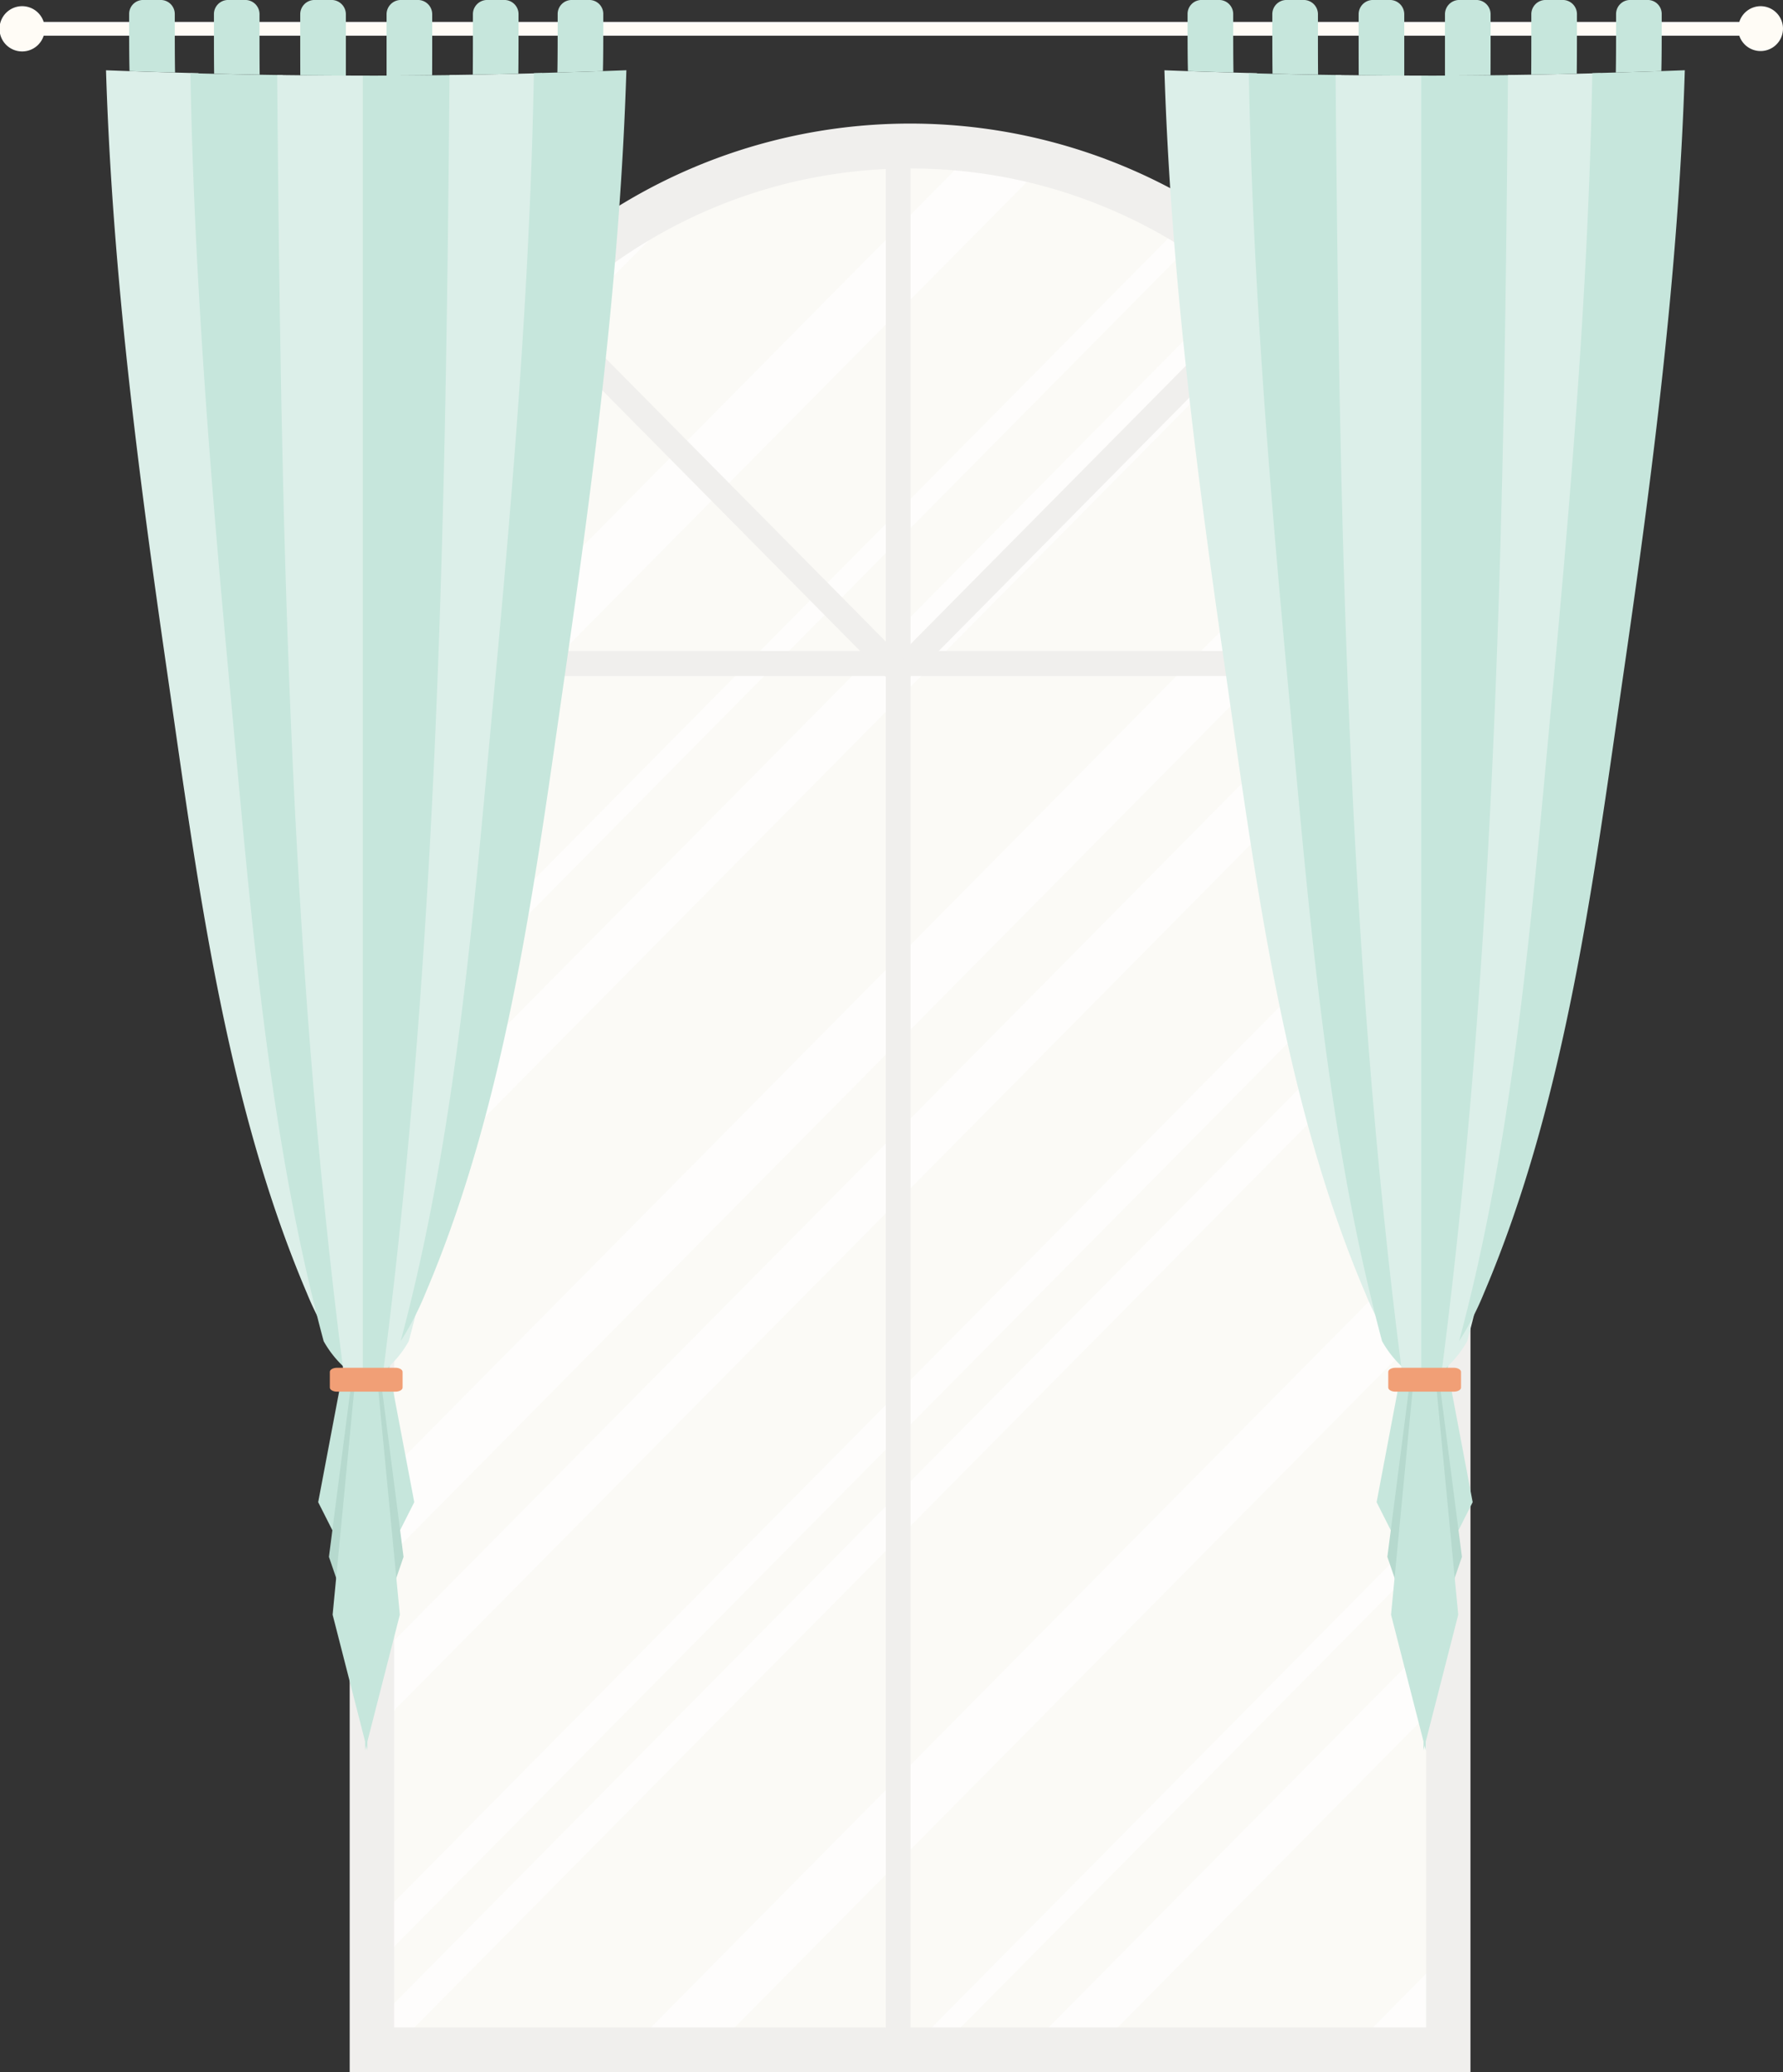
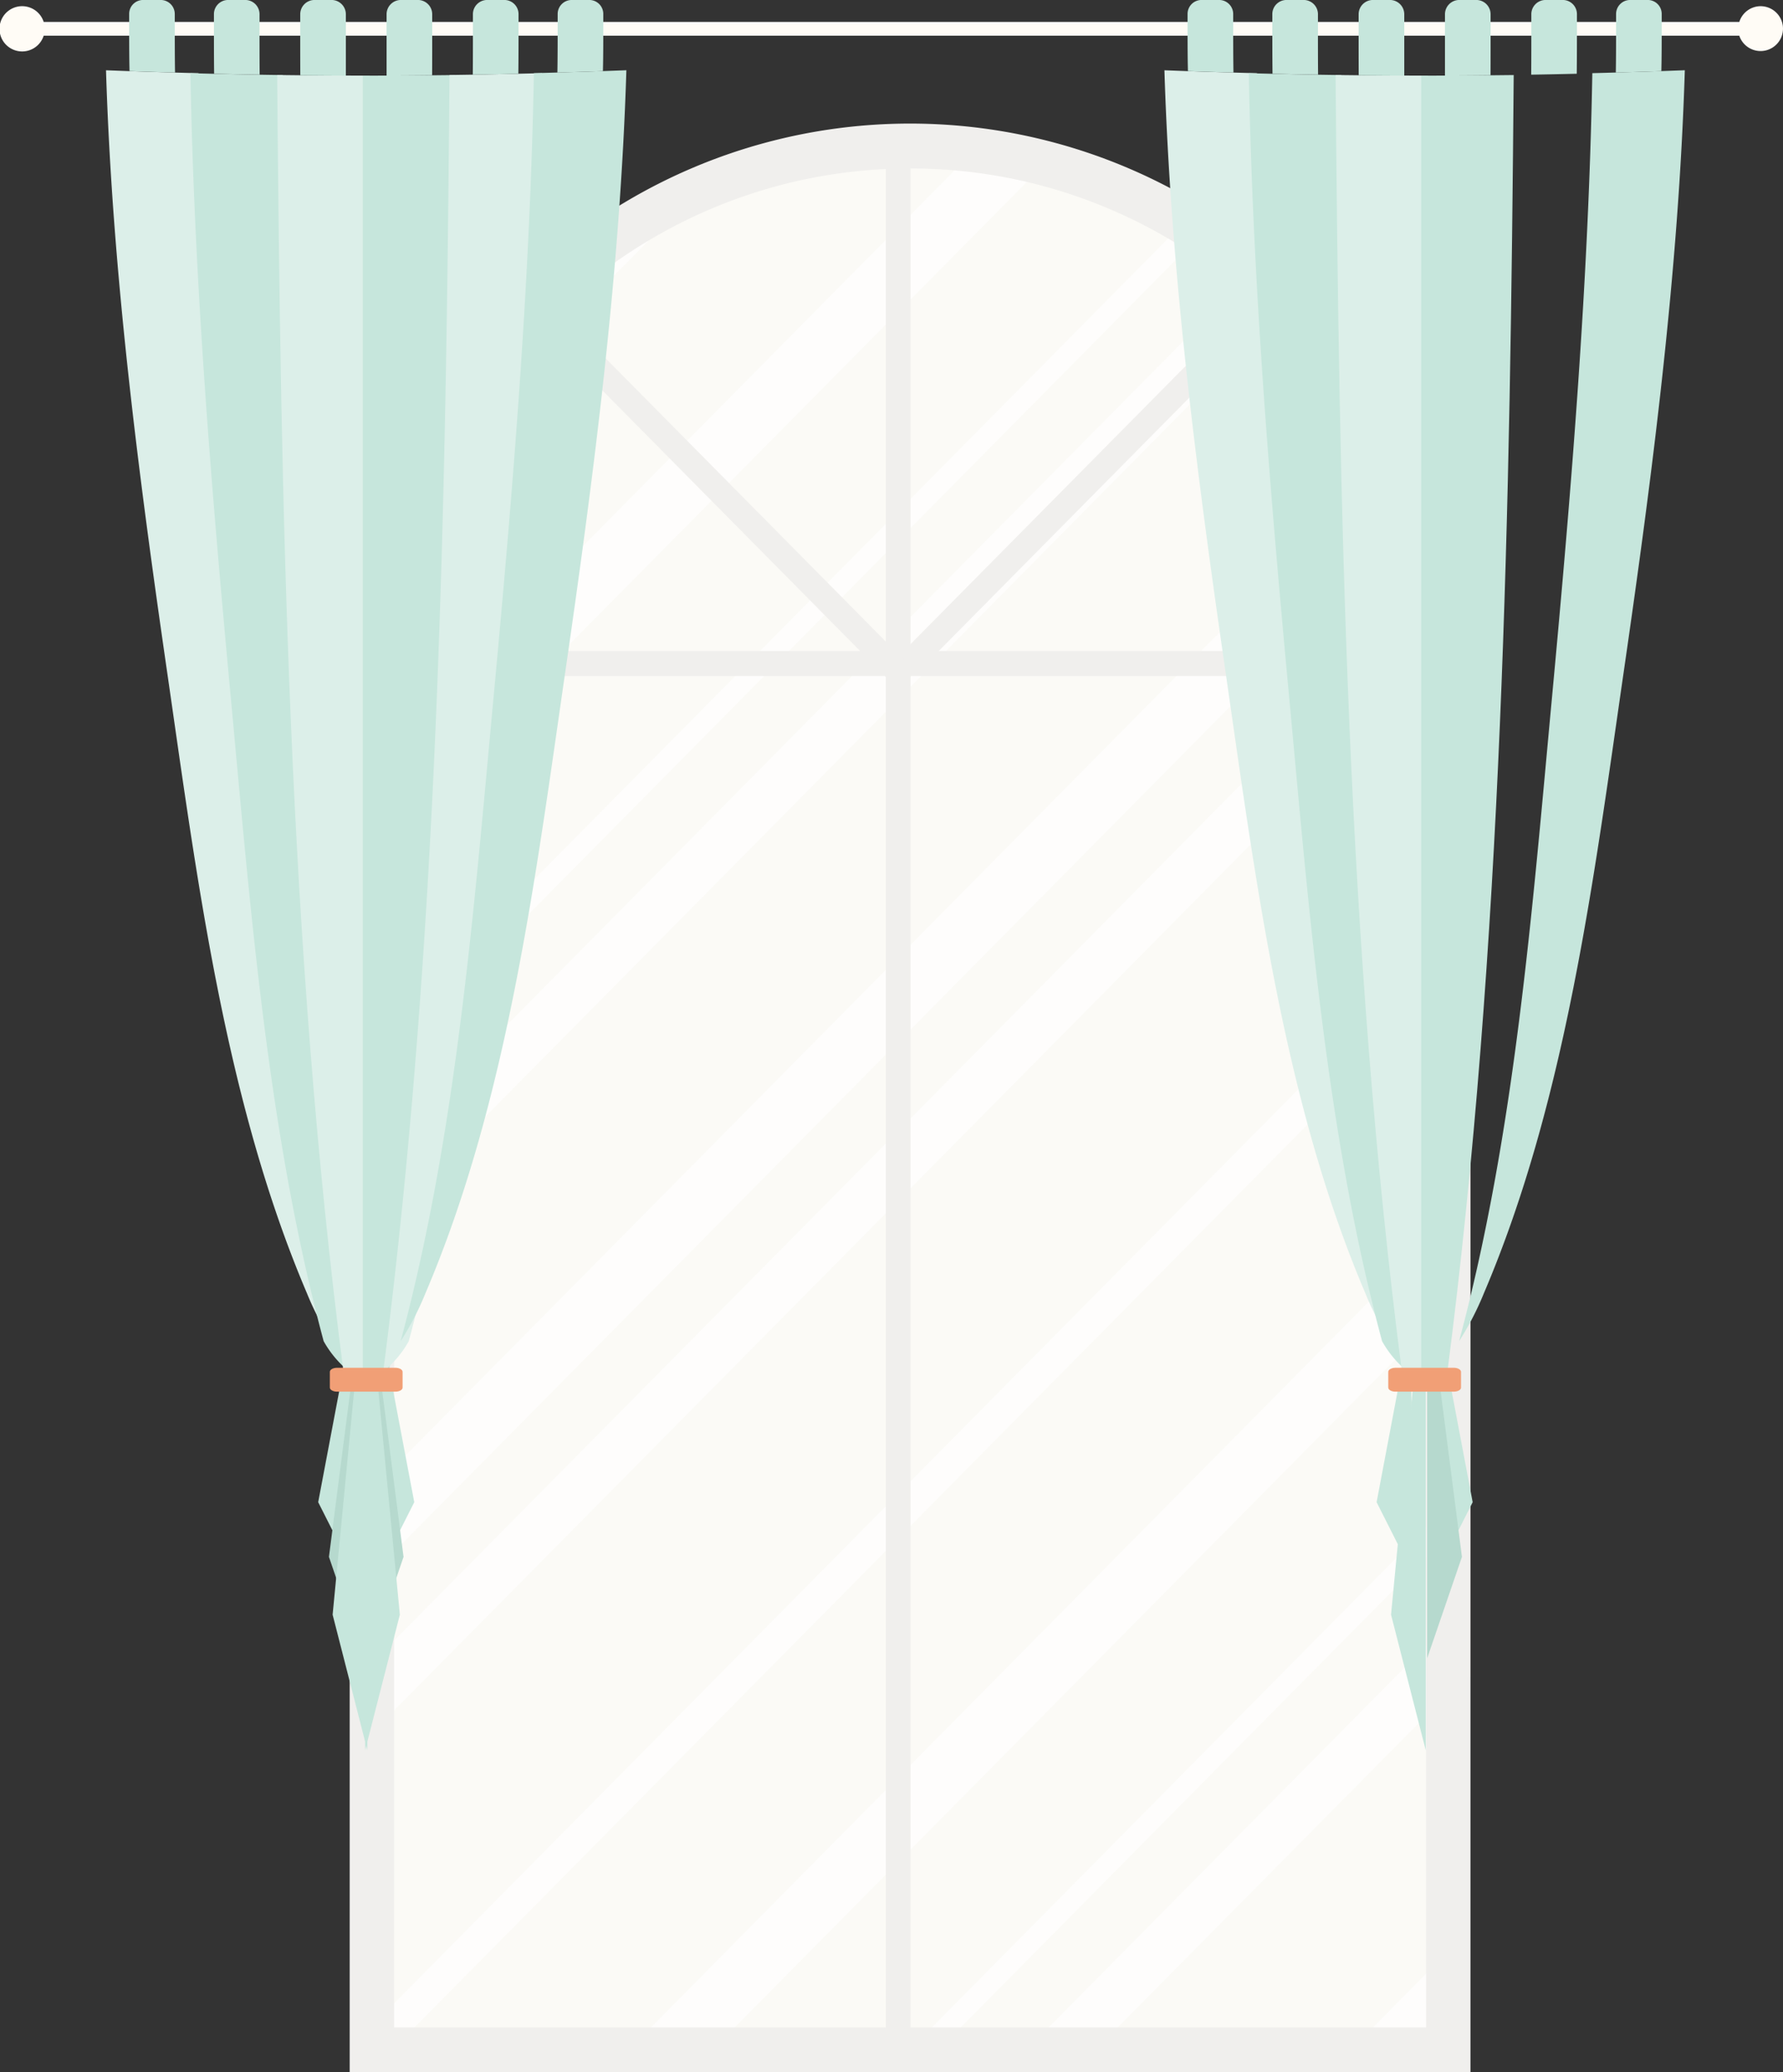
<svg xmlns="http://www.w3.org/2000/svg" width="287.855" height="334.531" viewBox="0 0 287.855 334.531">
  <rect x="0" y="0" width="287.855" height="334.531" fill="#333333" stroke="none" />
  <defs>
    <clipPath id="clip-path">
      <rect id="Rectangle_18311" data-name="Rectangle 18311" width="173.776" height="306.71" fill="none" />
    </clipPath>
    <clipPath id="clip-path-2">
-       <rect id="Rectangle_18318" data-name="Rectangle 18318" width="5.611" height="43.884" fill="#b6d9ce" />
-     </clipPath>
+       </clipPath>
    <clipPath id="clip-path-3">
      <rect id="Rectangle_18319" data-name="Rectangle 18319" width="5.612" height="43.884" fill="#b6d9ce" />
    </clipPath>
  </defs>
  <g id="Group_42013" data-name="Group 42013" transform="translate(-10 -12.777)">
    <path id="Path_295844" data-name="Path 295844" d="M310.242,29.625a3.618,3.618,0,0,0-3.439,2.536H33.052a3.653,3.653,0,1,0,0,2.232H306.8a3.62,3.62,0,1,0,3.439-4.768" transform="translate(-16 -15.848)" fill="#fffcf6" />
    <g id="Group_42019" data-name="Group 42019">
      <path id="Path_295845" data-name="Path 295845" d="M729.008,372.857v219.5H555.232v-219.5a88.012,88.012,0,0,1,36.709-71.72,86.042,86.042,0,0,1,94.471-3.865q1.457.875,2.881,1.8a87.606,87.606,0,0,1,8.185,6.072q3.042,2.549,5.848,5.362l.233.235a88,88,0,0,1,25.17,55.044q.279,3.494.28,7.068" transform="translate(-485.192 -248.669)" fill="#fbfaf6" />
      <g id="Group_41993" data-name="Group 41993" transform="translate(70.041 36.978)" opacity="0.65">
        <g id="Group_41992" data-name="Group 41992">
          <g id="Group_41991" data-name="Group 41991" clip-path="url(#clip-path)">
            <path id="Path_295846" data-name="Path 295846" d="M728.728,850.548l-173.5,175.4v-11.274L727.385,840.632a87.594,87.594,0,0,1,1.344,9.916" transform="translate(-555.232 -770.405)" fill="#fff" />
            <path id="Path_295847" data-name="Path 295847" d="M724.4,685.41,555.233,856.43V842.75L720.47,675.7a87.389,87.389,0,0,1,3.927,9.709" transform="translate(-555.233 -626.508)" fill="#fff" />
            <path id="Path_295848" data-name="Path 295848" d="M703.325,448.238,555.232,597.955V586.681L697.477,442.876q3.042,2.549,5.848,5.362" transform="translate(-555.232 -423.375)" fill="#fff" />
            <path id="Path_295849" data-name="Path 295849" d="M689.294,382.922,555.233,518.453v-4.716L686.412,381.118q1.457.875,2.881,1.8" transform="translate(-555.233 -369.493)" fill="#fff" />
            <path id="Path_295850" data-name="Path 295850" d="M655.976,339.871l-45.947,46.451a88.034,88.034,0,0,1,9.031-16.331L639.826,349a86.3,86.3,0,0,1,16.151-9.126" transform="translate(-603.117 -333.506)" fill="#fff" />
            <path id="Path_295851" data-name="Path 295851" d="M663.947,292.124l-108.715,109.9V388.355l97.327-98.394a85.6,85.6,0,0,1,11.388,2.163" transform="translate(-555.232 -289.961)" fill="#fff" />
            <path id="Path_295852" data-name="Path 295852" d="M1823.783,2570.2v13.68l-2.208,2.231h-13.531Z" transform="translate(-1650.007 -2279.403)" fill="#fff" />
            <path id="Path_295853" data-name="Path 295853" d="M1461.06,2155.117v11.274l-56.948,57.573h-11.152Z" transform="translate(-1287.283 -1917.254)" fill="#fff" />
            <path id="Path_295854" data-name="Path 295854" d="M1330.438,2005.639v4.717l-82.291,83.193h-4.666Z" transform="translate(-1156.661 -1786.839)" fill="#fff" />
-             <path id="Path_295855" data-name="Path 295855" d="M729.008,1158.707v7.2L555.232,1341.591v-7.2Z" transform="translate(-555.232 -1047.916)" fill="#fff" />
            <path id="Path_295856" data-name="Path 295856" d="M729.008,1287.052v7.2L558.529,1466.6h-3.3v-3.869Z" transform="translate(-555.232 -1159.893)" fill="#fff" />
            <path id="Path_295857" data-name="Path 295857" d="M1016.269,1646.118v13.672L897.488,1779.877H883.96Z" transform="translate(-842.493 -1473.167)" fill="#fff" />
          </g>
        </g>
      </g>
      <path id="Path_295858" data-name="Path 295858" d="M707.761,571.2H526.818V348.081a91.372,91.372,0,0,1,26.5-64.674,89.778,89.778,0,0,1,127.946,0,91.372,91.372,0,0,1,26.5,64.675Zm-173.776-7.245H700.594V348.081c0-46.438-37.37-84.218-83.3-84.218s-83.3,37.78-83.3,84.218Z" transform="translate(-460.362 -223.892)" fill="#f0efed" />
      <rect id="Rectangle_18312" data-name="Rectangle 18312" width="177.36" height="4.04" transform="translate(68.248 117.868)" fill="#f0efed" />
      <rect id="Rectangle_18313" data-name="Rectangle 18313" width="3.996" height="85.582" transform="translate(153.007 36.562)" fill="#f0efed" />
      <rect id="Rectangle_18314" data-name="Rectangle 18314" width="3.996" height="222.787" transform="translate(153.007 120.898)" fill="#f0efed" />
      <path id="Path_296984" data-name="Path 296984" d="M0,0,4.018-.022,3.554,85.1l-4.018.022Z" transform="translate(93.229 61.628) rotate(-45)" fill="#f0efed" />
      <path id="Path_296985" data-name="Path 296985" d="M0,0,85.118-.464,85.1,3.554-.022,4.018Z" transform="matrix(0.707, -0.707, 0.707, 0.707, 156.222, 117.548)" fill="#f0efed" />
    </g>
    <g id="Group_42020" data-name="Group 42020" transform="translate(198 12.777)">
      <path id="Path_295859" data-name="Path 295859" d="M1575.682,93.639c.61,33.585,3.389,67.225,6.5,100.654,3.225,34.594,5.985,70.392,15.005,104.034a47.09,47.09,0,0,1-4-7.729c-13.277-31.141-17.764-67.118-22.587-100.4-4.647-32.069-8.852-64.6-9.851-97.027,5.967.22,8.952.316,14.923.471" transform="translate(-1560.759 -81.825)" fill="#dcefe9" />
      <path id="Path_295860" data-name="Path 295860" d="M1599.113,11.715c-2.941-.085-4.411-.132-7.351-.233-.06-2.435-.059-4.88-.058-9.253A2.249,2.249,0,0,1,1593.976,0h2.823a2.266,2.266,0,0,1,2.27,2.264c0,4.45,0,6.933.044,9.446" transform="translate(-1587.977 -0.004)" fill="#c6e6dc" />
      <path id="Path_295861" data-name="Path 295861" d="M1699.614,97.339c.576,69.36,1.81,140.459,10.7,209.3a16.867,16.867,0,0,1-4.125-4.907c-9.02-33.641-11.781-69.44-15.005-104.034-3.116-33.429-5.9-67.069-6.505-100.654,5.971.156,8.958.217,14.932.3" transform="translate(-1671.063 -85.226)" fill="#c6e6dc" />
      <path id="Path_295862" data-name="Path 295862" d="M1715.892,11.912c2.942.068,4.413.1,7.355.148-.025-2.627-.023-5.169-.021-9.733A2.3,2.3,0,0,0,1720.956,0h-2.823a2.286,2.286,0,0,0-2.273,2.3c0,4.515,0,7.032.032,9.61" transform="translate(-1698.451 -0.004)" fill="#c6e6dc" />
      <path id="Path_295863" data-name="Path 295863" d="M1823.616,99.6V310.51c-1.714,0-2.563-.368-4.236-1.717-8.893-68.837-10.127-139.935-10.7-209.3,5.974.082,8.962.1,14.939.1" transform="translate(-1781.057 -87.384)" fill="#dcefe9" />
      <path id="Path_295864" data-name="Path 295864" d="M1847.4,12.216c-2.944-.011-4.416-.021-7.359-.052-.015-2.662-.014-5.22-.012-9.819A2.308,2.308,0,0,1,1842.3,0h2.824a2.31,2.31,0,0,1,2.271,2.348c0,4.616,0,7.183,0,9.863" transform="translate(-1808.685 -0.004)" fill="#c6e6dc" />
      <path id="Path_295865" data-name="Path 295865" d="M1947.672,99.5c-.576,69.36-1.81,140.459-10.7,209.3-1.673,1.349-2.522,1.717-4.236,1.717V99.6c5.977,0,8.965-.022,14.939-.1" transform="translate(-1891.292 -87.384)" fill="#c6e6dc" />
      <path id="Path_295866" data-name="Path 295866" d="M1964.2,12.216c2.944-.011,4.416-.021,7.359-.052.014-2.662.013-5.221.011-9.82A2.308,2.308,0,0,0,1969.3,0h-2.824a2.31,2.31,0,0,0-2.271,2.348c0,4.616,0,7.183,0,9.863" transform="translate(-1918.923 -0.004)" fill="#c6e6dc" />
-       <path id="Path_295867" data-name="Path 295867" d="M1993.545,97.04c-.609,33.585-3.389,67.225-6.5,100.654-3.225,34.594-5.985,70.392-15.005,104.034a16.871,16.871,0,0,1-4.125,4.907c8.893-68.837,10.127-139.935,10.7-209.3,5.974-.082,8.961-.144,14.932-.3" transform="translate(-1923.164 -85.226)" fill="#dcefe9" />
      <path id="Path_295868" data-name="Path 295868" d="M2095.593,11.911c-2.942.068-4.413.1-7.356.148.025-2.627.023-5.168.021-9.733A2.3,2.3,0,0,1,2090.528,0h2.823a2.286,2.286,0,0,1,2.273,2.3c0,4.515,0,7.031-.031,9.61" transform="translate(-2029.035 -0.004)" fill="#c6e6dc" />
      <path id="Path_295869" data-name="Path 295869" d="M2038.6,93.167c-1,32.428-5.2,64.958-9.851,97.027-4.823,33.285-9.309,69.262-22.587,100.4a47.105,47.105,0,0,1-4,7.729c9.02-33.642,11.781-69.44,15.005-104.034,3.116-33.43,5.9-67.069,6.5-100.654,5.971-.156,8.956-.251,14.923-.471" transform="translate(-1954.596 -81.824)" fill="#c6e6dc" />
      <path id="Path_295870" data-name="Path 295870" d="M2212.219,11.715c2.941-.085,4.411-.132,7.351-.233.06-2.436.059-4.88.058-9.253A2.249,2.249,0,0,0,2217.356,0h-2.823a2.266,2.266,0,0,0-2.27,2.264c0,4.45,0,6.933-.044,9.446" transform="translate(-2139.356 -0.004)" fill="#c6e6dc" />
      <path id="Path_295877" data-name="Path 295877" d="M1871.016,1868.164l-5.611-11.111,3.538-18.692h2.073Z" transform="translate(-1831.16 -1614.551)" fill="#c6e6dc" />
      <g id="Group_41999" data-name="Group 41999" transform="translate(35.98 223.809)">
        <g id="Group_41998" data-name="Group 41998">
          <g id="Group_41997" data-name="Group 41997" clip-path="url(#clip-path-2)">
            <path id="Path_295879" data-name="Path 295879" d="M1884.375,1838.361l-3.537,27.524,5.611,16.36v-43.884Z" transform="translate(-1880.838 -1838.361)" fill="#b6d9ce" />
          </g>
        </g>
      </g>
      <path id="Path_295880" data-name="Path 295880" d="M1891.749,1897.123l-5.611-21.907,3.538-36.855h2.073Z" transform="translate(-1849.562 -1614.551)" fill="#c6e6dc" />
      <path id="Path_295881" data-name="Path 295881" d="M1953.465,1868.164l5.611-11.111-3.537-18.692h-2.074Z" transform="translate(-1909.321 -1614.551)" fill="#c6e6dc" />
      <g id="Group_42002" data-name="Group 42002" transform="translate(42.409 223.809)">
        <g id="Group_42001" data-name="Group 42001">
          <g id="Group_42000" data-name="Group 42000" clip-path="url(#clip-path-3)">
            <path id="Path_295883" data-name="Path 295883" d="M1940.107,1838.361l3.538,27.524-5.611,16.36v-43.884Z" transform="translate(-1938.033 -1838.361)" fill="#b6d9ce" />
          </g>
        </g>
      </g>
-       <path id="Path_295884" data-name="Path 295884" d="M1932.733,1897.123l5.611-21.907-3.538-36.855h-2.073Z" transform="translate(-1890.92 -1614.551)" fill="#c6e6dc" />
      <path id="Path_295885" data-name="Path 295885" d="M1894.563,1808.64h-9.434c-.638,0-1.155-.3-1.155-.661v-2.534c0-.365.517-.661,1.155-.661h9.434c.638,0,1.155.3,1.155.661v2.534c0,.365-.517.661-1.155.661" transform="translate(-1847.846 -1583.98)" fill="#f19f76" />
    </g>
    <g id="Group_42021" data-name="Group 42021" transform="translate(27.125 12.777)">
      <path id="Path_295886" data-name="Path 295886" d="M198.244,93.639c.61,33.585,3.389,67.225,6.5,100.654,3.225,34.594,5.985,70.392,15.005,104.034a47.092,47.092,0,0,1-4-7.729c-13.277-31.141-17.764-67.118-22.587-100.4-4.647-32.069-8.853-64.6-9.851-97.027,5.967.22,8.952.316,14.923.471" transform="translate(-183.321 -81.825)" fill="#dcefe9" />
      <path id="Path_295887" data-name="Path 295887" d="M221.676,11.715c-2.941-.085-4.411-.132-7.351-.233-.06-2.435-.058-4.88-.058-9.253A2.249,2.249,0,0,1,216.539,0h2.823a2.266,2.266,0,0,1,2.27,2.264c0,4.45,0,6.933.044,9.446" transform="translate(-210.541 -0.004)" fill="#c6e6dc" />
      <path id="Path_295888" data-name="Path 295888" d="M322.176,97.339c.576,69.36,1.81,140.459,10.7,209.3a16.875,16.875,0,0,1-4.125-4.907c-9.02-33.641-11.781-69.44-15.005-104.034-3.116-33.429-5.9-67.069-6.505-100.654,5.971.156,8.958.217,14.932.3" transform="translate(-293.625 -85.226)" fill="#c6e6dc" />
      <path id="Path_295889" data-name="Path 295889" d="M338.455,11.912c2.942.068,4.413.1,7.355.148-.025-2.627-.024-5.169-.021-9.733A2.3,2.3,0,0,0,343.519,0H340.7a2.286,2.286,0,0,0-2.273,2.3c0,4.515,0,7.032.032,9.61" transform="translate(-321.014 -0.004)" fill="#c6e6dc" />
      <path id="Path_295890" data-name="Path 295890" d="M446.179,99.6V310.51c-1.714,0-2.563-.368-4.236-1.717-8.893-68.837-10.127-139.935-10.7-209.3,5.974.082,8.962.1,14.939.1" transform="translate(-403.62 -87.384)" fill="#dcefe9" />
      <path id="Path_295891" data-name="Path 295891" d="M469.964,12.216c-2.944-.011-4.416-.021-7.359-.052-.015-2.662-.013-5.22-.011-9.819A2.308,2.308,0,0,1,464.866,0h2.823a2.31,2.31,0,0,1,2.271,2.348c0,4.616,0,7.183,0,9.863" transform="translate(-431.248 -0.004)" fill="#c6e6dc" />
      <path id="Path_295892" data-name="Path 295892" d="M570.234,99.5c-.576,69.36-1.81,140.459-10.7,209.3-1.673,1.349-2.522,1.717-4.236,1.717V99.6c5.977,0,8.965-.022,14.939-.1" transform="translate(-513.854 -87.384)" fill="#c6e6dc" />
      <path id="Path_295893" data-name="Path 295893" d="M586.767,12.216c2.944-.011,4.416-.021,7.359-.052.015-2.662.013-5.221.012-9.82A2.308,2.308,0,0,0,591.865,0h-2.823a2.31,2.31,0,0,0-2.271,2.348c0,4.616,0,7.183,0,9.863" transform="translate(-541.485 -0.004)" fill="#c6e6dc" />
      <path id="Path_295894" data-name="Path 295894" d="M616.108,97.04c-.61,33.585-3.389,67.225-6.505,100.654-3.225,34.594-5.985,70.392-15.005,104.034a16.871,16.871,0,0,1-4.125,4.907c8.893-68.837,10.127-139.935,10.7-209.3,5.974-.082,8.961-.144,14.932-.3" transform="translate(-545.727 -85.226)" fill="#dcefe9" />
      <path id="Path_295895" data-name="Path 295895" d="M718.155,11.911c-2.942.068-4.413.1-7.355.148.025-2.627.024-5.168.021-9.733A2.3,2.3,0,0,1,713.091,0h2.824a2.286,2.286,0,0,1,2.273,2.3c0,4.515,0,7.031-.032,9.61" transform="translate(-651.598 -0.004)" fill="#c6e6dc" />
      <path id="Path_295896" data-name="Path 295896" d="M661.159,93.167c-1,32.428-5.2,64.958-9.851,97.027-4.823,33.285-9.309,69.262-22.587,100.4a47.1,47.1,0,0,1-4,7.729c9.02-33.642,11.781-69.44,15.005-104.034,3.116-33.43,5.9-67.069,6.5-100.654,5.971-.156,8.956-.251,14.923-.471" transform="translate(-577.159 -81.824)" fill="#c6e6dc" />
      <path id="Path_295897" data-name="Path 295897" d="M834.781,11.715c2.941-.085,4.411-.132,7.351-.233.06-2.436.059-4.88.058-9.253A2.249,2.249,0,0,0,839.918,0h-2.823a2.266,2.266,0,0,0-2.27,2.264c0,4.45,0,6.933-.044,9.446" transform="translate(-761.919 -0.004)" fill="#c6e6dc" />
      <path id="Path_295904" data-name="Path 295904" d="M493.579,1868.164l-5.611-11.111,3.538-18.692h2.074Z" transform="translate(-453.723 -1614.551)" fill="#c6e6dc" />
      <path id="Path_295905" data-name="Path 295905" d="M509.011,1882.245l-5.611-16.36,3.538-27.524h2.074Z" transform="translate(-467.42 -1614.553)" fill="#b6d9ce" />
      <path id="Path_295907" data-name="Path 295907" d="M514.312,1897.123l-5.611-21.907,3.538-36.855h2.074Z" transform="translate(-472.125 -1614.551)" fill="#c6e6dc" />
      <path id="Path_295908" data-name="Path 295908" d="M576.028,1868.164l5.611-11.111L578.1,1838.36h-2.074Z" transform="translate(-531.884 -1614.551)" fill="#c6e6dc" />
      <path id="Path_295909" data-name="Path 295909" d="M560.6,1882.245l5.611-16.36-3.538-27.524H560.6Z" transform="translate(-518.186 -1614.553)" fill="#b6d9ce" />
      <path id="Path_295911" data-name="Path 295911" d="M555.3,1897.123l5.611-21.907-3.538-36.855H555.3Z" transform="translate(-513.482 -1614.551)" fill="#c6e6dc" />
      <path id="Path_295912" data-name="Path 295912" d="M517.125,1808.64h-9.434c-.638,0-1.155-.3-1.155-.661v-2.534c0-.365.517-.661,1.155-.661h9.434c.638,0,1.155.3,1.155.661v2.534c0,.365-.517.661-1.155.661" transform="translate(-470.409 -1583.98)" fill="#f19f76" />
    </g>
  </g>
</svg>